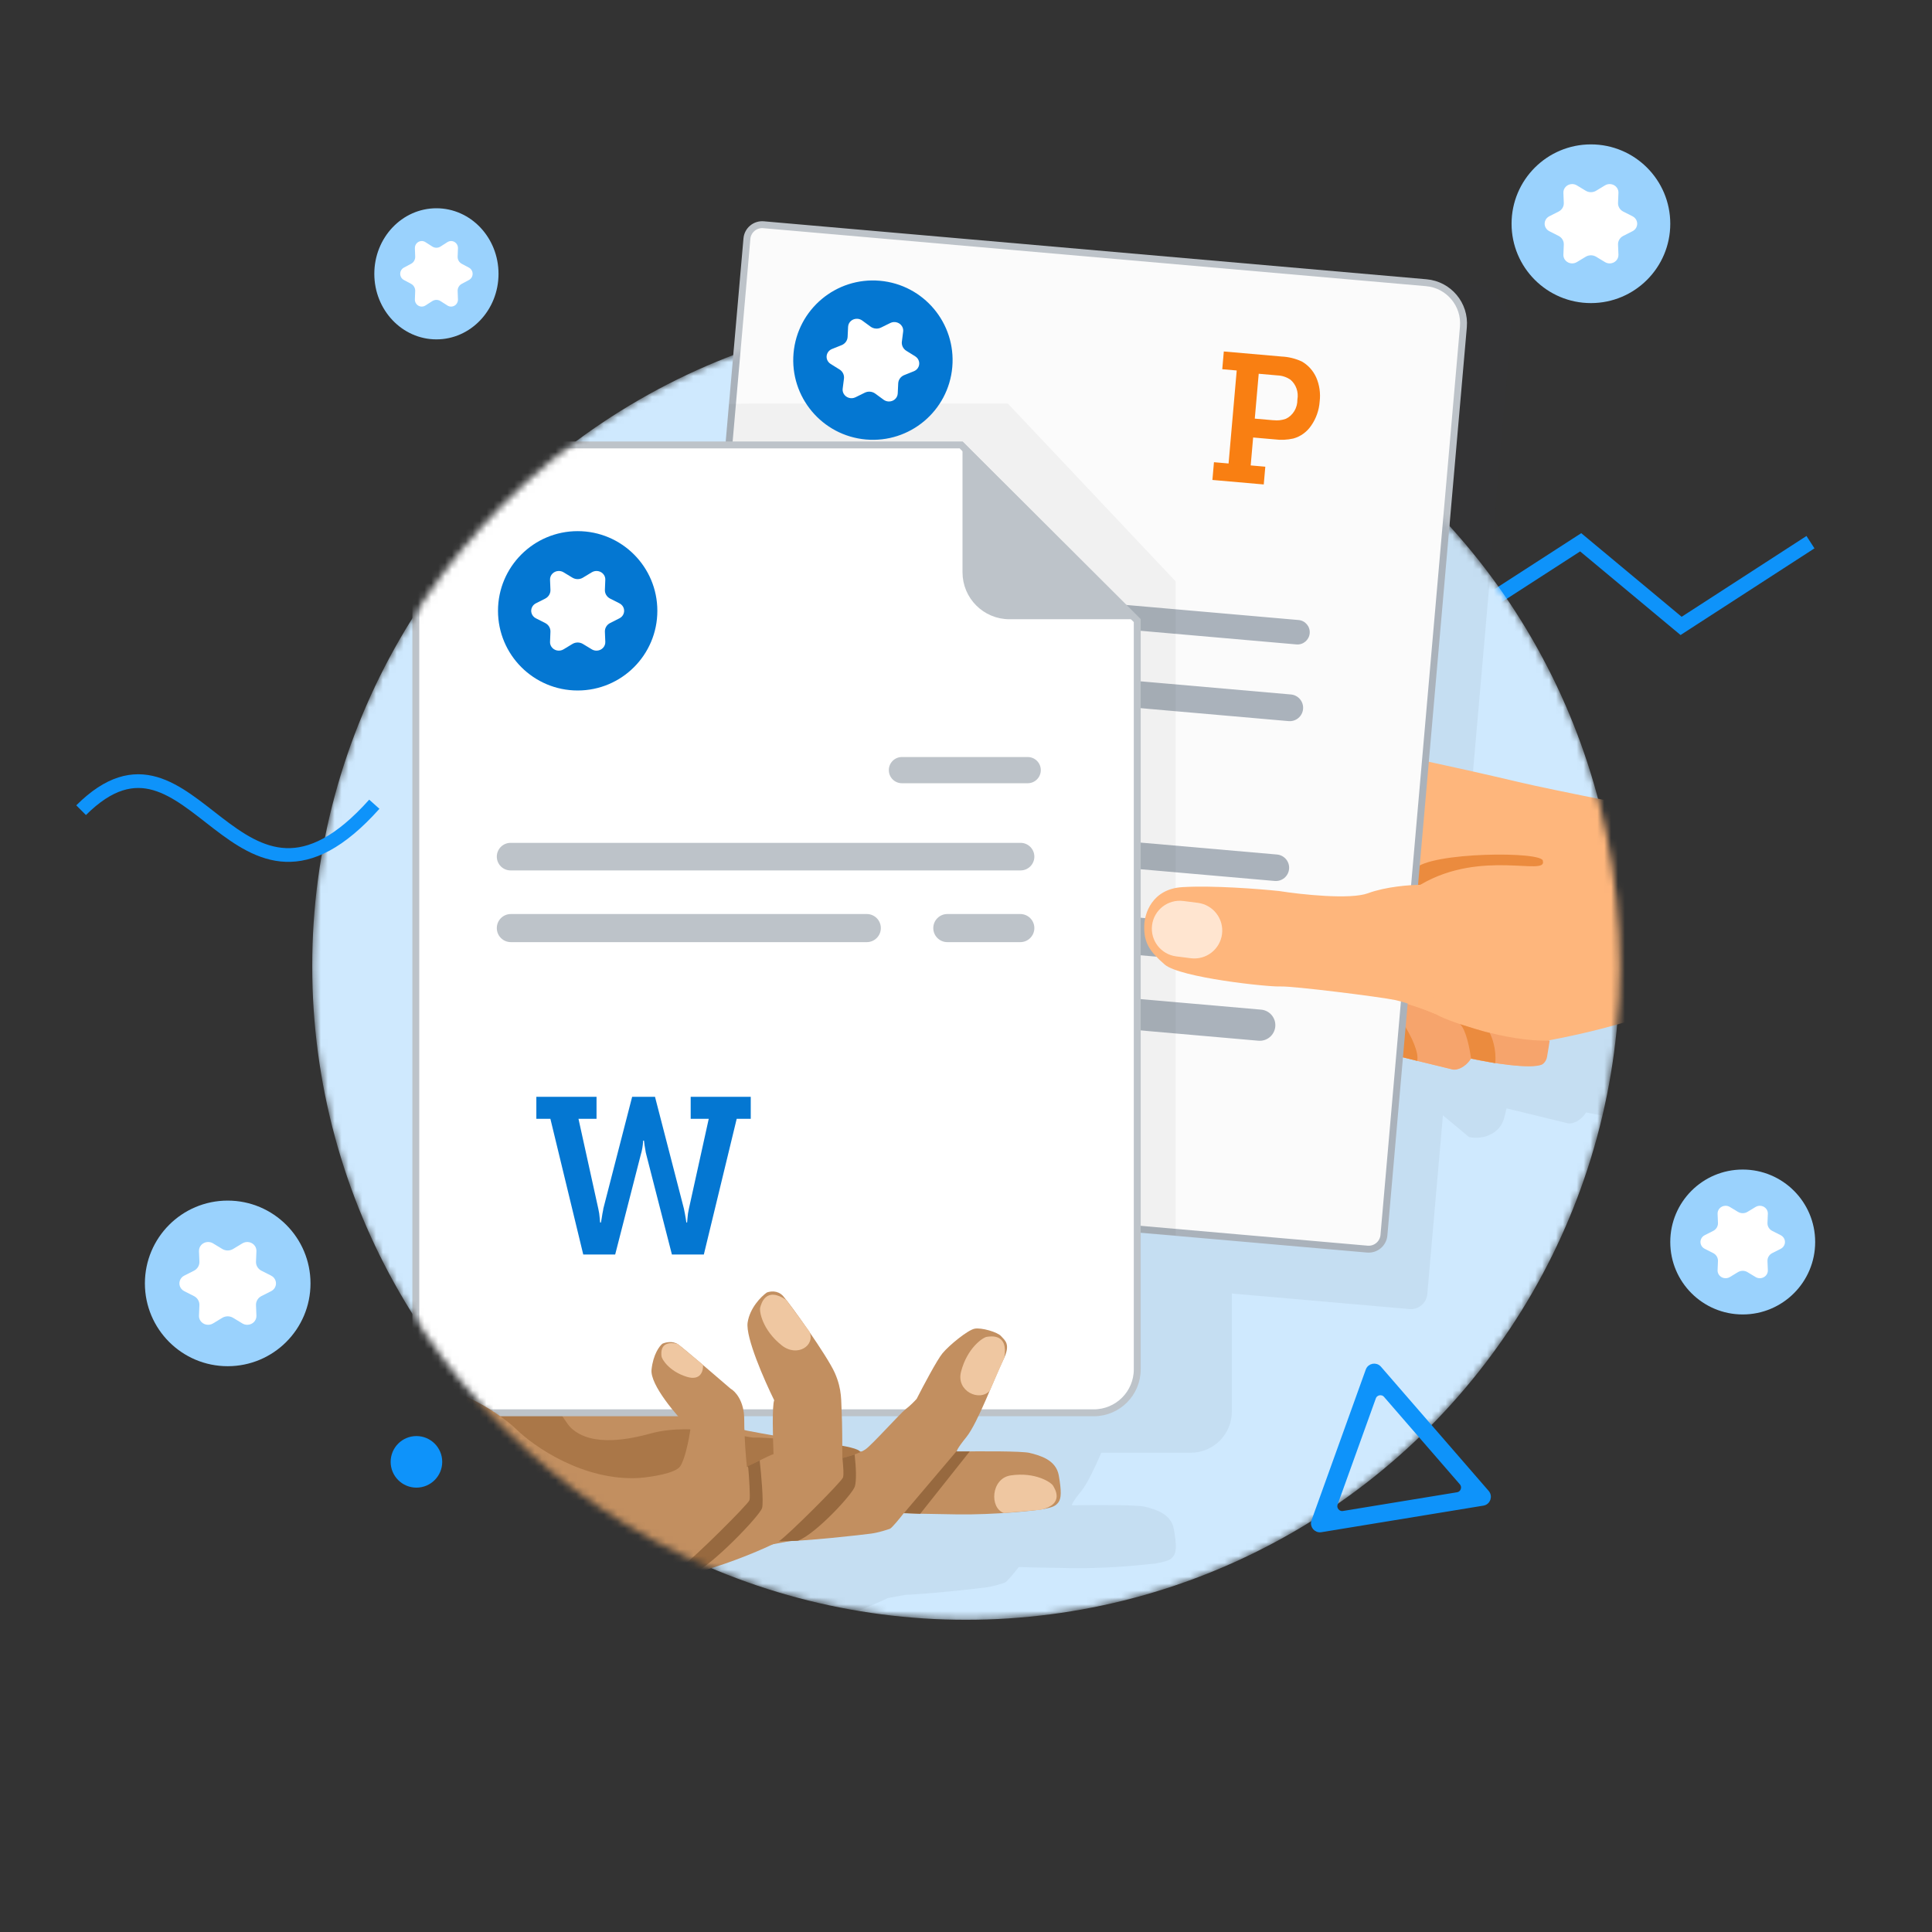
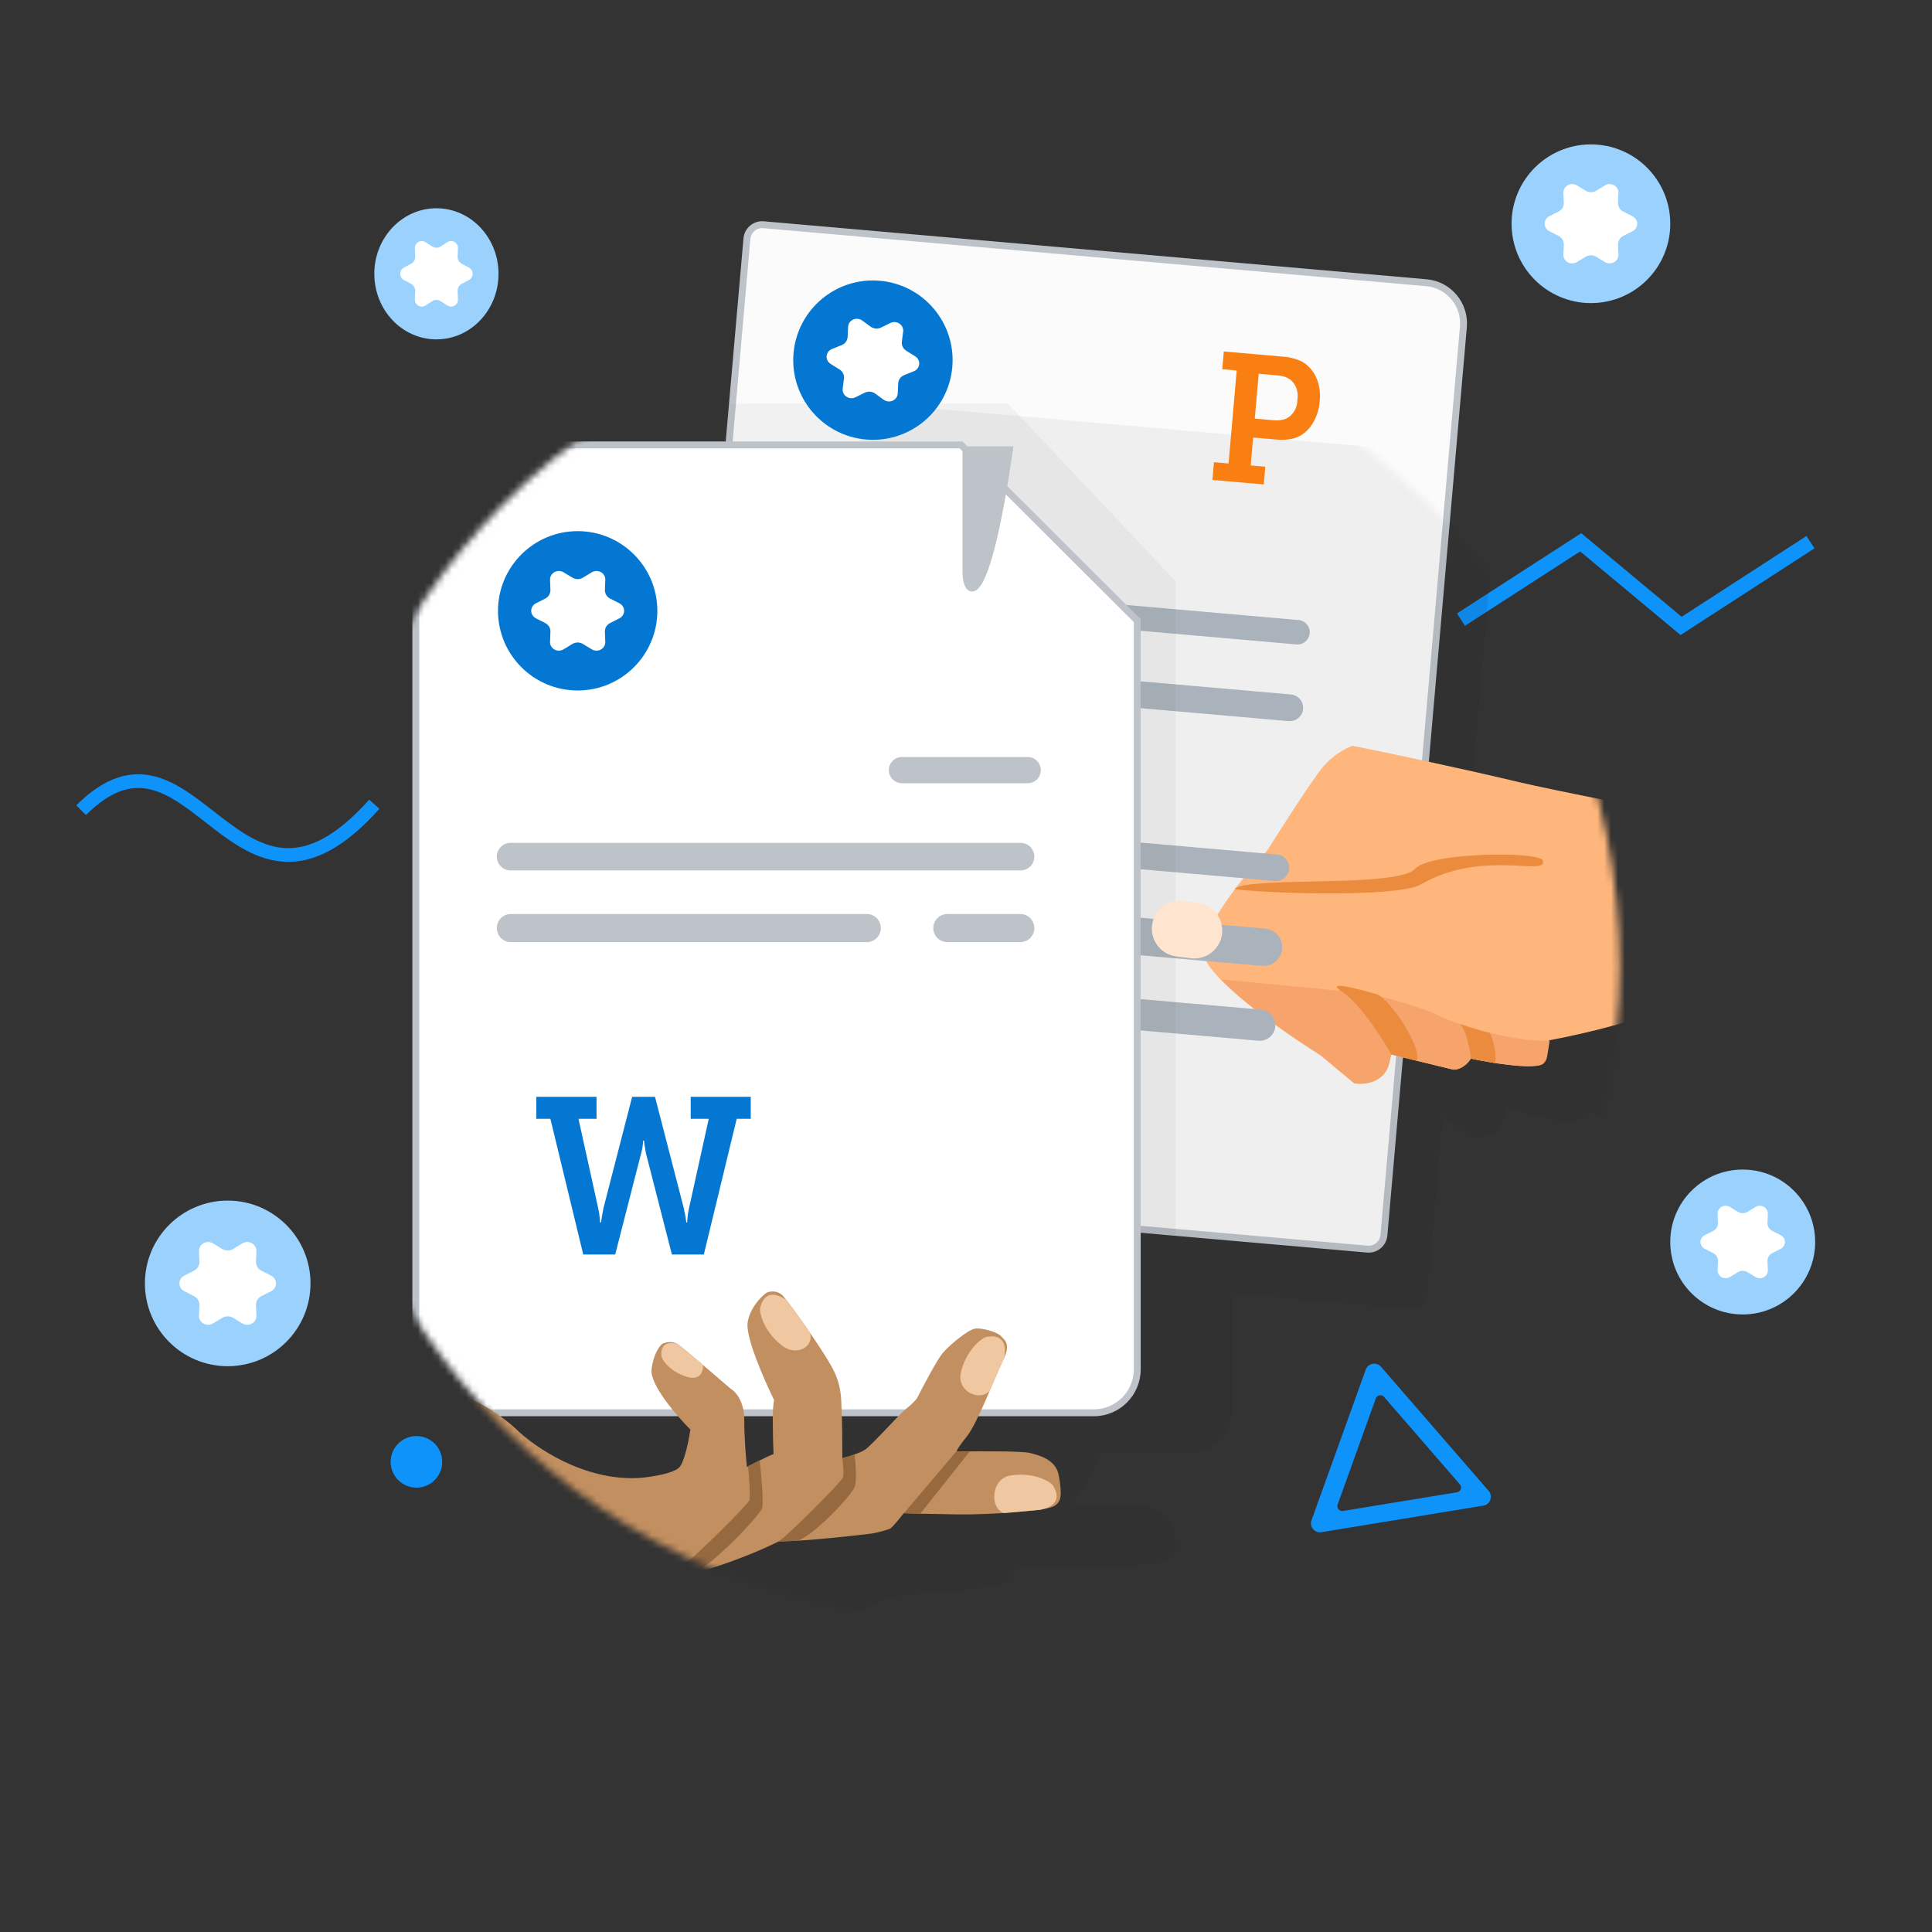
<svg xmlns="http://www.w3.org/2000/svg" width="280" height="280" viewBox="0 0 280 280" fill="none">
  <rect x="0" y="0" width="280" height="280" fill="#333333" stroke="none" />
  <path fill-rule="evenodd" clip-rule="evenodd" d="M229.058 79.052L212.516 89.736L212.114 89.113L229.113 78.133L243.666 90.251L261.601 78.642L262.004 79.264L243.611 91.171L229.058 79.052Z" fill="#0E93FA" stroke="#0E93FA" stroke-width="1.392" />
  <g style="mix-blend-mode:multiply" opacity="0.05">
    <path d="M117.111 32.663L213.164 41.066C216.693 41.375 219.304 44.487 218.996 48.017L207.53 179.068C207.4 180.559 206.08 181.661 204.583 181.53L104.85 172.805C103.353 172.674 102.245 171.359 102.375 169.868L114.164 35.126C114.294 33.635 115.614 32.532 117.111 32.663Z" fill="#2F3137" />
  </g>
  <path d="M110.656 32.57L206.709 40.973C209.963 41.258 212.371 44.127 212.086 47.382L200.57 179.012C200.463 180.235 199.385 181.139 198.163 181.032L98.431 172.307C97.208 172.2 96.304 171.122 96.411 169.9L108.249 34.589C108.356 33.367 109.434 32.463 110.656 32.57Z" fill="#FBFBFB" stroke="#BDC3C9" />
  <mask id="mask0_251_56513" style="mask-type:alpha" maskUnits="userSpaceOnUse" x="45" y="45" width="190" height="190">
    <circle cx="140" cy="140.003" r="94.751" fill="white" />
  </mask>
  <g mask="url(#mask0_251_56513)">
-     <circle cx="140" cy="140.003" r="94.751" fill="#CFE9FE" />
    <path fill-rule="evenodd" clip-rule="evenodd" d="M127.538 58.54L211.843 65.916C214.941 66.187 217.232 68.918 216.961 72.016L213.118 115.942L222.652 117.886L222.645 117.954C226.917 118.874 231.908 119.983 236.791 121.14C246.656 123.479 297.634 133.108 321.89 137.63L315.287 170.238L260.723 152.346C257.068 155.138 246.171 157.657 241.179 158.567L241.172 158.616L241.269 158.614C241.189 159.159 241.007 160.352 240.889 160.975C240.769 161.608 240.376 161.962 240.195 162.059C239.138 162.566 236.108 162.284 233.386 161.865L233.384 161.884L232.797 161.771C231.684 161.589 230.654 161.391 229.873 161.225C228.965 162.62 227.798 162.87 227.328 162.821L227.25 162.802L227.234 162.8L218.332 160.631L218.275 160.874C218.206 161.225 218.132 161.539 218.051 161.823C217.729 163.196 216.911 163.989 215.988 164.421C215.919 164.456 215.849 164.492 215.776 164.527C215.152 164.832 214.11 164.963 213.278 164.849C213.179 164.839 213.086 164.827 212.999 164.812L212.99 164.805L212.94 164.797L212.905 164.792L209.12 161.64L206.854 187.548C206.739 188.862 205.58 189.834 204.266 189.719L178.528 187.468V204.572C178.528 207.869 175.855 210.542 172.557 210.542H159.61C158.628 212.794 157.582 215.017 156.736 216.062C155.503 217.585 155.303 218.075 155.363 218.152H156.097C159.33 218.106 164.893 218.096 165.939 218.365L165.952 218.368C167.364 218.731 169.727 219.339 170.129 221.628C170.532 223.924 170.491 224.931 170.088 225.495C169.686 226.059 169.242 226.22 168.114 226.462C168.042 226.478 167.95 226.495 167.838 226.513C167.726 226.545 167.608 226.575 167.484 226.603L166.603 226.681C164.199 226.963 159.617 227.33 155.344 227.268C153.096 227.235 151.336 227.201 150.053 227.172L150.047 227.18L149.712 227.164C148.653 227.139 147.968 227.119 147.65 227.107C147.099 227.818 145.925 229.266 145.635 229.363L145.575 229.383C145.155 229.523 144.048 229.894 142.977 230.047C142.085 230.175 136.386 230.831 132.325 231.08C132.277 231.086 132.159 231.093 131.994 231.1C131.709 231.116 131.433 231.13 131.169 231.142L128.695 231.598C125.99 232.878 121.471 234.711 116.663 235.963C115.416 236.362 113.662 236.692 112.124 236.931C111.751 236.991 111.379 237.045 111.009 237.094C109.617 237.286 108.63 237.379 108.79 237.349C108.821 237.344 108.884 237.326 108.974 237.298C108.66 237.319 108.349 237.334 108.04 237.344C107.431 237.416 105.506 237.409 102.67 236.807C101.398 236.537 97.653 235.795 93.261 234.933L76.309 233.467C61.083 234.4 29.546 236.481 25.195 237.351C20.845 238.221 24.108 214.617 26.283 202.706L34.362 204.26C43.114 205.865 63.289 208.206 73.978 204.726C74.805 203.677 76.724 201.761 79.521 199.892C80.39 199.118 82.39 198.117 83.988 197.398C84.25 197.279 84.516 197.162 84.786 197.048C85.01 196.952 85.218 196.865 85.402 196.79L85.497 196.759C85.593 196.721 85.689 196.684 85.786 196.647L85.881 196.611V92.52C85.881 89.223 88.554 86.549 91.852 86.549H122.689L124.95 60.712C125.065 59.397 126.223 58.425 127.538 58.54ZM138.586 210.542H149.516C149.245 210.845 148.57 211.544 147.946 212.013C147.588 212.281 146.561 213.36 145.453 214.525C144.115 215.931 142.659 217.462 142.119 217.84C141.956 217.954 141.75 218.067 141.52 218.177L141.286 218.129C141.046 217.838 140.086 217.567 138.755 217.325C138.745 215.563 138.719 213.414 138.662 212.506C138.643 212.204 138.635 211.898 138.627 211.584C138.618 211.248 138.609 210.903 138.586 210.542ZM128.884 210.729C128.667 211.216 128.655 213.62 128.7 215.825C127.162 215.554 125.849 215.318 124.936 215.135C124.815 215.111 124.691 215.081 124.564 215.046C124.548 214.526 124.538 214.004 124.538 213.494C124.538 212.236 124.25 211.261 123.875 210.542H128.793C128.824 210.606 128.854 210.668 128.884 210.729Z" fill="black" fill-opacity="0.05" />
-     <path d="M57.298 196.93C46.609 200.41 26.433 198.069 17.681 196.464L9.603 194.91C7.428 206.821 4.165 230.425 8.515 229.555C12.865 228.685 44.403 226.603 59.629 225.671L88.37 228.157L129.695 220.544C130.679 218.059 132.181 212.839 130.317 211.844C127.987 210.601 112.917 208.271 108.256 207.339C103.595 206.407 93.808 197.085 93.497 195.842C93.186 194.599 94.274 194.599 95.983 193.201C97.692 191.803 109.188 184.967 112.606 182.171C116.024 179.374 117.733 175.801 117.888 172.694C118.044 169.587 116.024 168.965 114.16 169.12C112.295 169.276 107.79 173.315 105.304 175.024C103.315 176.391 96.293 179.426 93.031 180.772C87.645 182.481 75.32 186.49 69.105 188.851C62.891 191.213 58.645 195.221 57.298 196.93Z" fill="#C28F60" />
-     <path d="M75.022 200.133C72.559 199.294 66.001 200.25 62.9 201.119L64.521 212.325L96.589 221.769L113.599 212.345C140.379 210.203 110.241 208.213 109.385 208.34C108.356 208.492 100.593 206.039 94.333 207.744C91.666 208.471 85.805 209.864 82.745 206.932C81.406 205.649 80.386 201.96 75.022 200.133Z" fill="#AA7748" />
    <path d="M220.11 113.344C229.975 115.682 280.953 125.311 305.209 129.833L298.607 162.441L244.043 144.549C240.388 147.341 229.49 149.86 224.498 150.77C224.42 151.303 224.234 152.525 224.115 153.158C223.995 153.791 223.602 154.145 223.42 154.242C221.846 154.997 215.883 154.001 213.099 153.408C212.19 154.803 211.023 155.053 210.554 155.004L201.558 152.812L201.293 153.933C200.637 156.939 197.64 157.227 196.224 156.995L191.325 152.915C185.823 149.475 174.737 141.698 174.409 138.107C174.081 134.515 180.452 126.688 183.679 123.224C185.687 120.034 190.085 113.182 191.61 111.292C193.134 109.401 195.182 108.366 196.015 108.084C199.937 108.863 210.246 111.005 220.11 113.344Z" fill="#FEB67C" />
    <path d="M205.083 125.919C202.642 128.708 180.682 126.973 178.928 128.836C181.626 129.384 202.428 130.221 205.961 128.164C214.73 123.059 224.235 127.03 223.604 124.787C223.752 123.343 207.231 123.465 205.083 125.919Z" fill="#EB8B3E" />
    <path fill-rule="evenodd" clip-rule="evenodd" d="M224.588 150.817C224.508 151.362 224.326 152.555 224.208 153.178C224.088 153.811 223.695 154.165 223.513 154.262C221.939 155.017 215.976 154.021 213.192 153.428C212.283 154.823 211.117 155.073 210.647 155.024L201.651 152.832L201.386 153.953C200.73 156.959 197.734 157.247 196.317 157.015L191.418 152.935C187.457 150.459 180.6 145.733 176.949 141.941C184.243 142.625 196.386 143.783 198.036 144.012C200.278 144.324 206.548 146.137 208.454 147.175C210.059 148.049 218.326 151.007 224.588 150.817Z" fill="#F6A46C" />
    <path d="M194.603 143.819C197.176 145.53 200.351 150.556 201.654 152.816L205.387 153.745C205.929 151.478 201.456 144.841 199.553 144.095C195.688 143.012 192.031 142.108 194.603 143.819Z" fill="#EB8B3E" />
    <path d="M211.586 148.419C212.471 149.193 213.025 152.072 213.192 153.414L216.703 154.087C216.893 152.083 216.241 150.317 215.892 149.684C215.252 149.583 212.755 148.799 211.586 148.419Z" fill="#EB8B3E" />
-     <path d="M110.656 32.57L206.709 40.973C209.963 41.258 212.371 44.127 212.086 47.382L200.57 179.012C200.463 180.235 199.385 181.139 198.163 181.032L98.43 172.307C97.208 172.2 96.304 171.122 96.411 169.9L108.249 34.589C108.356 33.367 109.434 32.463 110.656 32.57Z" fill="#FBFBFB" stroke="#AAB2BB" />
    <path fill-rule="evenodd" clip-rule="evenodd" d="M188.198 89.859C189.174 89.944 189.896 90.805 189.811 91.781C189.725 92.757 188.864 93.479 187.888 93.394L143.833 89.54C142.857 89.454 142.134 88.594 142.22 87.617C142.305 86.641 143.166 85.919 144.142 86.004L188.198 89.859ZM183.344 134.582C184.836 134.712 185.939 136.027 185.809 137.519C185.678 139.011 184.363 140.115 182.871 139.984L140.683 136.294C139.191 136.163 138.087 134.848 138.218 133.356C138.349 131.864 139.664 130.76 141.156 130.891L183.344 134.582ZM131.72 132.787C131.85 131.295 130.746 129.98 129.254 129.849L122.133 129.226C120.641 129.096 119.326 130.199 119.196 131.691C119.065 133.183 120.169 134.499 121.661 134.629L128.782 135.252C130.274 135.383 131.589 134.279 131.72 132.787ZM133.175 85.045C134.666 85.175 135.77 86.491 135.64 87.983C135.509 89.475 134.194 90.578 132.702 90.448L125.581 89.825C124.089 89.694 122.985 88.379 123.116 86.887C123.246 85.395 124.562 84.291 126.054 84.422L133.175 85.045ZM160.196 113.5C160.327 112.008 159.223 110.693 157.731 110.562L124.024 107.613C122.532 107.483 121.217 108.586 121.086 110.078C120.956 111.57 122.059 112.885 123.551 113.016L157.259 115.965C158.75 116.096 160.066 114.992 160.196 113.5ZM185.075 123.844C186.133 123.937 186.916 124.87 186.823 125.928C186.731 126.986 185.798 127.769 184.739 127.676L121.958 122.184C120.9 122.091 120.117 121.158 120.21 120.1C120.302 119.042 121.235 118.259 122.293 118.351L185.075 123.844ZM184.824 148.774C184.933 147.531 184.013 146.434 182.769 146.325L120.66 140.892C119.416 140.783 118.319 141.703 118.211 142.946C118.102 144.19 119.022 145.287 120.266 145.395L182.375 150.829C183.619 150.938 184.715 150.018 184.824 148.774ZM187.089 100.648C188.155 100.741 188.944 101.681 188.851 102.748C188.758 103.814 187.818 104.603 186.751 104.509L123.999 99.019C122.933 98.926 122.144 97.986 122.237 96.92C122.331 95.853 123.271 95.065 124.337 95.158L187.089 100.648Z" fill="#AAB2BB" />
    <path opacity="0.05" d="M170.387 84.259L146.077 58.497H108.549L105.638 58.539L105.046 65.528L158.074 178.224L170.386 179.028L170.387 142.013V84.259Z" fill="#2F3137" />
    <path d="M60.263 70.785C60.263 67.305 63.085 64.483 66.566 64.483H139.288L164.82 89.952V198.451C164.82 201.932 161.998 204.754 158.517 204.754H66.566C63.085 204.754 60.263 201.932 60.263 198.451V70.785Z" fill="white" stroke="#BDC3C9" />
    <path d="M77.731 158.958V162.144H79.766L84.53 181.816H89.156L92.856 167.387C93.062 166.71 93.18 166.009 93.207 165.301H93.328L93.42 166.012C93.42 166.069 93.476 166.268 93.522 166.609C93.553 166.872 93.606 167.132 93.679 167.387L97.379 181.816H102.005L106.769 162.144H108.804V158.958H100.099V162.144H102.717L99.84 175.179C99.735 175.628 99.667 176.084 99.636 176.545L99.581 177.17H99.47L99.377 176.545L99.266 175.919C99.211 175.596 99.155 175.35 99.118 175.17L94.928 158.958H91.616L87.435 175.179C87.435 175.359 87.352 175.596 87.305 175.909L87.204 176.554L87.093 177.18H86.972L86.917 176.554C86.885 176.094 86.817 175.638 86.713 175.189L83.837 162.144H86.454V158.958H77.731Z" fill="#0477D2" />
-     <path d="M139.994 82.942V65.188L164.11 89.245H146.297C142.816 89.245 139.994 86.423 139.994 82.942Z" fill="#BDC3C9" stroke="#BDC3C9" />
+     <path d="M139.994 82.942V65.188H146.297C142.816 89.245 139.994 86.423 139.994 82.942Z" fill="#BDC3C9" stroke="#BDC3C9" />
    <path fill-rule="evenodd" clip-rule="evenodd" d="M128.815 111.613C128.815 110.564 129.665 109.713 130.715 109.713H148.941C149.991 109.713 150.841 110.564 150.841 111.613C150.841 112.662 149.991 113.513 148.941 113.513H130.715C129.665 113.513 128.815 112.662 128.815 111.613ZM74.037 132.468C72.912 132.468 72.001 133.38 72.001 134.505C72.001 135.629 72.912 136.541 74.037 136.541H125.622C126.747 136.541 127.659 135.629 127.659 134.505C127.659 133.38 126.747 132.468 125.622 132.468H74.037ZM137.295 132.468C136.171 132.468 135.259 133.38 135.259 134.505C135.259 135.629 136.171 136.541 137.295 136.541H147.869C148.994 136.541 149.906 135.629 149.906 134.505C149.906 133.38 148.994 132.468 147.869 132.468H137.295ZM73.999 122.152C72.895 122.152 72.001 123.047 72.001 124.15C72.001 125.254 72.895 126.148 73.999 126.148H147.908C149.011 126.148 149.906 125.254 149.906 124.15C149.906 123.047 149.011 122.152 147.908 122.152H73.999Z" fill="#BDC3C9" />
    <circle cx="83.721" cy="88.524" r="11.547" fill="#0477D2" />
    <path d="M79.014 90.293L77.666 89.609C77.042 89.293 76.803 88.551 77.132 87.951C77.252 87.732 77.438 87.553 77.666 87.438L79.014 86.755C79.5 86.509 79.795 86.016 79.774 85.489L79.715 84.025C79.688 83.347 80.237 82.777 80.942 82.751C81.199 82.742 81.453 82.807 81.671 82.939L82.96 83.72C83.425 84.001 84.016 84.001 84.48 83.72L85.77 82.939C86.366 82.578 87.154 82.75 87.53 83.323C87.667 83.533 87.735 83.777 87.725 84.025L87.666 85.489C87.645 86.016 87.941 86.509 88.426 86.755L89.775 87.438C90.398 87.754 90.637 88.496 90.309 89.096C90.189 89.315 90.002 89.494 89.775 89.609L88.426 90.293C87.941 90.538 87.645 91.031 87.666 91.558L87.725 93.022C87.752 93.7 87.204 94.27 86.499 94.296C86.242 94.306 85.987 94.24 85.77 94.108L84.48 93.327C84.016 93.046 83.425 93.046 82.96 93.327L81.671 94.108C81.075 94.469 80.287 94.297 79.911 93.724C79.773 93.514 79.705 93.27 79.715 93.022L79.774 91.558C79.795 91.031 79.5 90.538 79.014 90.293Z" fill="white" />
-     <path d="M171.354 128.571C166.921 128.839 165.826 132.476 165.832 134.261C165.791 136.629 166.589 137.874 168.789 139.78C170.988 141.687 183.768 143.05 185.569 142.967C187.371 142.885 200.215 144.499 202.258 144.945C203.892 145.302 206.761 146.391 207.989 146.937L205.785 128.239C204.357 128.244 200.855 128.494 198.268 129.452C195.682 130.409 188.597 129.639 185.379 129.135C182.551 128.835 175.788 128.302 171.354 128.571Z" fill="#FEB67C" />
    <path d="M170.467 138.606C168.25 138.323 166.683 136.297 166.966 134.08C167.249 131.863 169.275 130.295 171.492 130.578L173.603 130.847C175.82 131.13 177.388 133.157 177.105 135.374C176.822 137.591 174.795 139.158 172.578 138.875L170.467 138.606Z" fill="#FFE5D0" />
    <path d="M60.846 200.862C54.999 200.862 52.023 206.525 51.265 209.356C50.455 210.325 49.284 213.229 51.088 217.095C52.892 220.961 58.355 223.359 60.861 224.075C68.056 225.471 83.155 228.414 85.99 229.015C88.825 229.616 90.751 229.624 91.36 229.552C99.263 229.294 109.001 225.332 112.881 223.383C116.346 223.423 125.168 222.416 126.296 222.255C127.424 222.094 128.592 221.691 128.955 221.57C129.245 221.474 130.419 220.026 130.969 219.314C131.681 219.341 134.216 219.411 138.664 219.475C144.223 219.556 150.306 218.911 151.434 218.67C152.562 218.428 153.005 218.267 153.408 217.703C153.811 217.139 153.851 216.132 153.448 213.836C153.047 211.546 150.684 210.939 149.272 210.576L149.259 210.572C148.131 210.282 141.752 210.317 138.704 210.371C138.595 210.362 138.712 209.929 140.056 208.27C141.735 206.196 144.204 199.479 145.389 197.109C146.574 194.739 145.587 194.245 145.093 193.652C144.599 193.06 142.229 192.368 141.241 192.566C140.253 192.763 137.587 194.936 136.599 196.121C135.809 197.07 133.768 200.928 132.846 202.739C132.582 203.035 131.898 203.746 131.266 204.22C130.475 204.813 126.426 209.356 125.438 210.047C124.648 210.6 122.87 211.134 122.08 211.331C122.08 209.652 122.061 205.978 121.982 204.714C121.883 203.134 122.08 201.455 120.994 198.986C119.908 196.516 114.475 188.912 113.488 187.825C112.698 186.956 111.578 187.134 111.117 187.331C110.327 187.891 108.668 189.544 108.352 191.677C108.036 193.81 110.788 200.072 112.204 202.936C111.888 203.647 112.006 208.434 112.105 210.739C111.394 210.976 109.241 212.089 108.253 212.615C108.121 211.43 107.858 208.388 107.858 205.702C107.858 203.015 106.541 201.619 105.883 201.257C103.677 199.348 99.068 195.391 98.278 194.837C97.488 194.284 96.434 194.541 96.006 194.739C95.578 195.068 94.663 196.279 94.426 198.492C94.189 200.704 98.08 205.208 100.056 207.183C99.858 208.533 99.285 211.489 98.574 212.517C97.863 213.544 94.327 214.064 92.648 214.196C84.589 214.67 77.372 209.652 74.772 207.084C72.566 205.01 66.693 200.862 60.846 200.862Z" fill="#C28F60" />
    <path d="M138.594 210.359L131.028 219.278L133.367 219.387L140.531 210.359L138.594 210.359Z" fill="#97693F" />
    <path d="M108.621 217.411C108.758 216.93 108.563 214.118 108.449 212.772L108.358 212.505L110.099 211.658C110.316 213.591 110.69 217.676 110.447 218.551C110.144 219.644 103.099 226.984 100.491 227.992C97.883 229.001 91.728 229.627 92.111 229.557C92.493 229.488 97.984 227.476 99.182 226.727C100.38 225.978 108.449 218.012 108.621 217.411Z" fill="#97693F" />
    <path d="M122.173 214.125C122.31 213.644 122.212 212.655 122.098 211.309L122.908 211.085L123.858 210.792C124.076 212.725 124.139 214.541 123.896 215.416C123.592 216.51 118.272 222.276 115.664 223.285C115.541 223.313 113.76 223.355 112.884 223.372C114.082 222.623 122.001 214.727 122.173 214.125Z" fill="#97693F" />
    <path d="M101.883 197.803L98.223 194.769C95.575 194.165 95.835 196.149 95.868 196.551C95.902 196.953 96.941 198.729 99.521 199.533C101.585 200.177 101.95 198.629 101.883 197.803Z" fill="#EFC7A1" />
    <path d="M117.299 192.959L113.969 188.406C110.963 186.374 110.327 188.97 110.174 189.487C110.021 190.005 110.457 192.72 113.282 194.97C115.543 196.77 118.224 195.003 117.299 192.959Z" fill="#EFC7A1" />
    <path d="M143.457 201.536L145.549 196.767C146.177 193.194 143.547 193.672 143.013 193.744C142.478 193.816 140.177 195.321 139.276 198.818C138.555 201.617 141.969 203.214 143.457 201.536Z" fill="#EFC7A1" />
    <path d="M145.496 219.278L150.804 218.813C154.341 218.005 152.879 215.767 152.606 215.302C152.332 214.837 150.052 213.301 146.479 213.828C143.62 214.249 143.372 218.558 145.496 219.278Z" fill="#EFC7A1" />
  </g>
  <path d="M11.755 117.418C28.149 101.085 34.095 139.108 54.249 116.555" stroke="#0E93FA" stroke-width="1.988" />
  <path fill-rule="evenodd" clip-rule="evenodd" d="M215.527 216.273C216.039 216.865 215.705 217.789 214.933 217.915L191.457 221.764C190.704 221.888 190.096 221.157 190.354 220.439L198.218 198.587C198.476 197.868 199.413 197.693 199.914 198.27L215.527 216.273ZM200.81 202.254C200.309 201.677 199.372 201.852 199.113 202.571L193.579 217.951C193.32 218.668 193.928 219.4 194.681 219.276L211.204 216.567C211.976 216.441 212.31 215.516 211.798 214.925L200.81 202.254Z" fill="#0E93FA" stroke="#0E93FA" stroke-width="0.596" />
  <circle cx="60.353" cy="211.862" r="3.737" fill="#0E93FA" />
  <circle cx="126.51" cy="52.193" r="11.547" transform="rotate(5 126.51 52.193)" fill="#0477D2" />
  <path d="M121.667 53.544L120.384 52.746C119.79 52.377 119.617 51.617 119.996 51.048C120.135 50.84 120.336 50.678 120.573 50.583L121.976 50.02C122.481 49.817 122.818 49.352 122.843 48.825L122.912 47.361C122.944 46.684 123.54 46.164 124.244 46.2C124.502 46.212 124.749 46.3 124.955 46.45L126.171 47.341C126.609 47.661 127.198 47.713 127.685 47.473L129.038 46.807C129.663 46.5 130.434 46.74 130.758 47.344C130.876 47.564 130.923 47.814 130.891 48.06L130.705 49.513C130.638 50.037 130.89 50.553 131.352 50.84L132.635 51.638C133.229 52.007 133.403 52.768 133.023 53.336C132.884 53.544 132.683 53.706 132.446 53.801L131.044 54.364C130.538 54.567 130.201 55.032 130.176 55.559L130.107 57.023C130.075 57.7 129.479 58.22 128.775 58.185C128.518 58.172 128.27 58.084 128.064 57.934L126.848 57.044C126.41 56.723 125.821 56.671 125.334 56.911L123.981 57.577C123.356 57.885 122.586 57.645 122.261 57.041C122.143 56.82 122.096 56.57 122.128 56.325L122.314 54.871C122.381 54.348 122.13 53.832 121.667 53.544Z" fill="white" />
  <path fill-rule="evenodd" clip-rule="evenodd" d="M175.711 69.559L175.936 66.987L178.054 67.172L179.233 53.693L177.139 53.51L177.364 50.938L185.741 51.671C186.747 51.718 187.735 51.959 188.657 52.384C189.569 52.897 190.302 53.705 190.752 54.692C191.228 55.781 191.403 56.995 191.257 58.193C191.168 59.442 190.748 60.642 190.045 61.655C189.415 62.594 188.492 63.267 187.444 63.553C186.551 63.753 185.634 63.795 184.731 63.678L181.614 63.406L181.26 67.453L183.378 67.638L183.153 70.21L175.711 69.559ZM181.853 60.67L184.584 60.908L184.56 60.898C185.167 60.973 185.783 60.903 186.364 60.693C187.393 60.203 188.05 59.104 188.027 57.909C188.226 56.809 187.828 55.689 186.999 55.011C186.445 54.642 185.808 54.434 185.152 54.409L182.422 54.17L181.853 60.67Z" fill="#F97F12" />
  <ellipse cx="230.568" cy="32.426" rx="11.5" ry="11.5" fill="#9AD2FD" />
  <path d="M225.881 34.188L224.538 33.507C223.917 33.192 223.679 32.453 224.007 31.856C224.126 31.638 224.312 31.459 224.538 31.344L225.881 30.664C226.365 30.419 226.659 29.929 226.638 29.404L226.579 27.945C226.552 27.271 227.099 26.703 227.8 26.677C228.057 26.667 228.31 26.733 228.527 26.864L229.811 27.642C230.274 27.922 230.862 27.922 231.325 27.642L232.609 26.864C233.203 26.504 233.988 26.675 234.362 27.247C234.499 27.455 234.567 27.699 234.557 27.945L234.498 29.404C234.477 29.929 234.771 30.419 235.255 30.664L236.598 31.344C237.219 31.659 237.457 32.398 237.13 32.996C237.01 33.214 236.824 33.392 236.598 33.507L235.255 34.188C234.771 34.432 234.477 34.923 234.498 35.448L234.557 36.906C234.584 37.581 234.037 38.149 233.336 38.175C233.079 38.184 232.826 38.119 232.609 37.987L231.325 37.21C230.862 36.929 230.274 36.929 229.811 37.21L228.527 37.987C227.933 38.347 227.148 38.176 226.774 37.605C226.637 37.396 226.569 37.153 226.579 36.906L226.638 35.448C226.659 34.923 226.365 34.432 225.881 34.188Z" fill="white" />
  <ellipse cx="33" cy="186" rx="12" ry="12" fill="#9AD2FD" />
  <path d="M28.109 187.838L26.708 187.128C26.06 186.8 25.811 186.029 26.153 185.405C26.278 185.178 26.471 184.992 26.708 184.872L28.109 184.162C28.614 183.906 28.921 183.395 28.899 182.846L28.838 181.325C28.809 180.621 29.38 180.028 30.112 180.001C30.379 179.991 30.644 180.059 30.87 180.196L32.21 181.008C32.693 181.301 33.307 181.301 33.789 181.008L35.129 180.196C35.749 179.821 36.568 180 36.959 180.596C37.101 180.813 37.172 181.068 37.162 181.325L37.101 182.846C37.079 183.395 37.386 183.906 37.89 184.162L39.291 184.872C39.94 185.2 40.188 185.971 39.846 186.595C39.722 186.822 39.528 187.008 39.291 187.128L37.89 187.838C37.386 188.094 37.079 188.605 37.101 189.154L37.162 190.675C37.19 191.379 36.62 191.972 35.888 191.999C35.62 192.009 35.356 191.941 35.129 191.804L33.789 190.992C33.307 190.699 32.693 190.699 32.21 190.992L30.87 191.804C30.25 192.179 29.431 192 29.041 191.404C28.898 191.187 28.827 190.932 28.838 190.675L28.899 189.154C28.921 188.605 28.614 188.094 28.109 187.838Z" fill="white" />
  <ellipse cx="252.568" cy="180" rx="10.5" ry="10.5" fill="#9AD2FD" />
  <path d="M248.289 181.608L247.063 180.987C246.496 180.7 246.278 180.025 246.577 179.48C246.686 179.28 246.856 179.118 247.063 179.013L248.289 178.392C248.73 178.168 248.999 177.72 248.98 177.241L248.926 175.909C248.901 175.293 249.401 174.775 250.041 174.751C250.275 174.742 250.506 174.802 250.705 174.922L251.877 175.632C252.299 175.888 252.837 175.888 253.259 175.632L254.431 174.922C254.974 174.593 255.69 174.75 256.032 175.271C256.157 175.462 256.219 175.684 256.21 175.909L256.156 177.241C256.137 177.72 256.406 178.168 256.847 178.392L258.073 179.013C258.64 179.3 258.858 179.975 258.559 180.52C258.45 180.72 258.28 180.882 258.073 180.987L256.847 181.608C256.406 181.832 256.137 182.28 256.156 182.759L256.21 184.091C256.235 184.707 255.735 185.225 255.095 185.249C254.861 185.258 254.63 185.198 254.431 185.078L253.259 184.368C252.837 184.112 252.299 184.112 251.877 184.368L250.705 185.078C250.162 185.407 249.446 185.25 249.104 184.729C248.979 184.538 248.917 184.316 248.926 184.091L248.98 182.759C248.999 182.28 248.73 181.832 248.289 181.608Z" fill="white" />
  <ellipse cx="63.249" cy="39.684" rx="9" ry="9.5" fill="#9AD2FD" />
  <path d="M59.581 41.139L58.53 40.577C58.044 40.317 57.858 39.706 58.114 39.213C58.208 39.033 58.353 38.885 58.53 38.79L59.581 38.228C59.959 38.026 60.19 37.621 60.173 37.187L60.127 35.982C60.106 35.425 60.534 34.956 61.083 34.934C61.284 34.927 61.482 34.98 61.652 35.089L62.657 35.732C63.019 35.963 63.479 35.963 63.841 35.732L64.846 35.089C65.311 34.792 65.925 34.933 66.218 35.405C66.325 35.578 66.378 35.779 66.371 35.982L66.325 37.187C66.308 37.621 66.539 38.026 66.917 38.228L67.968 38.79C68.454 39.05 68.64 39.661 68.384 40.154C68.29 40.335 68.145 40.482 67.968 40.577L66.917 41.139C66.539 41.341 66.308 41.746 66.325 42.18L66.371 43.385C66.392 43.942 65.964 44.411 65.415 44.433C65.214 44.441 65.016 44.387 64.846 44.278L63.841 43.635C63.479 43.404 63.019 43.404 62.657 43.635L61.652 44.278C61.187 44.575 60.573 44.434 60.28 43.962C60.173 43.79 60.12 43.588 60.127 43.385L60.173 42.18C60.19 41.746 59.959 41.341 59.581 41.139Z" fill="white" />
</svg>